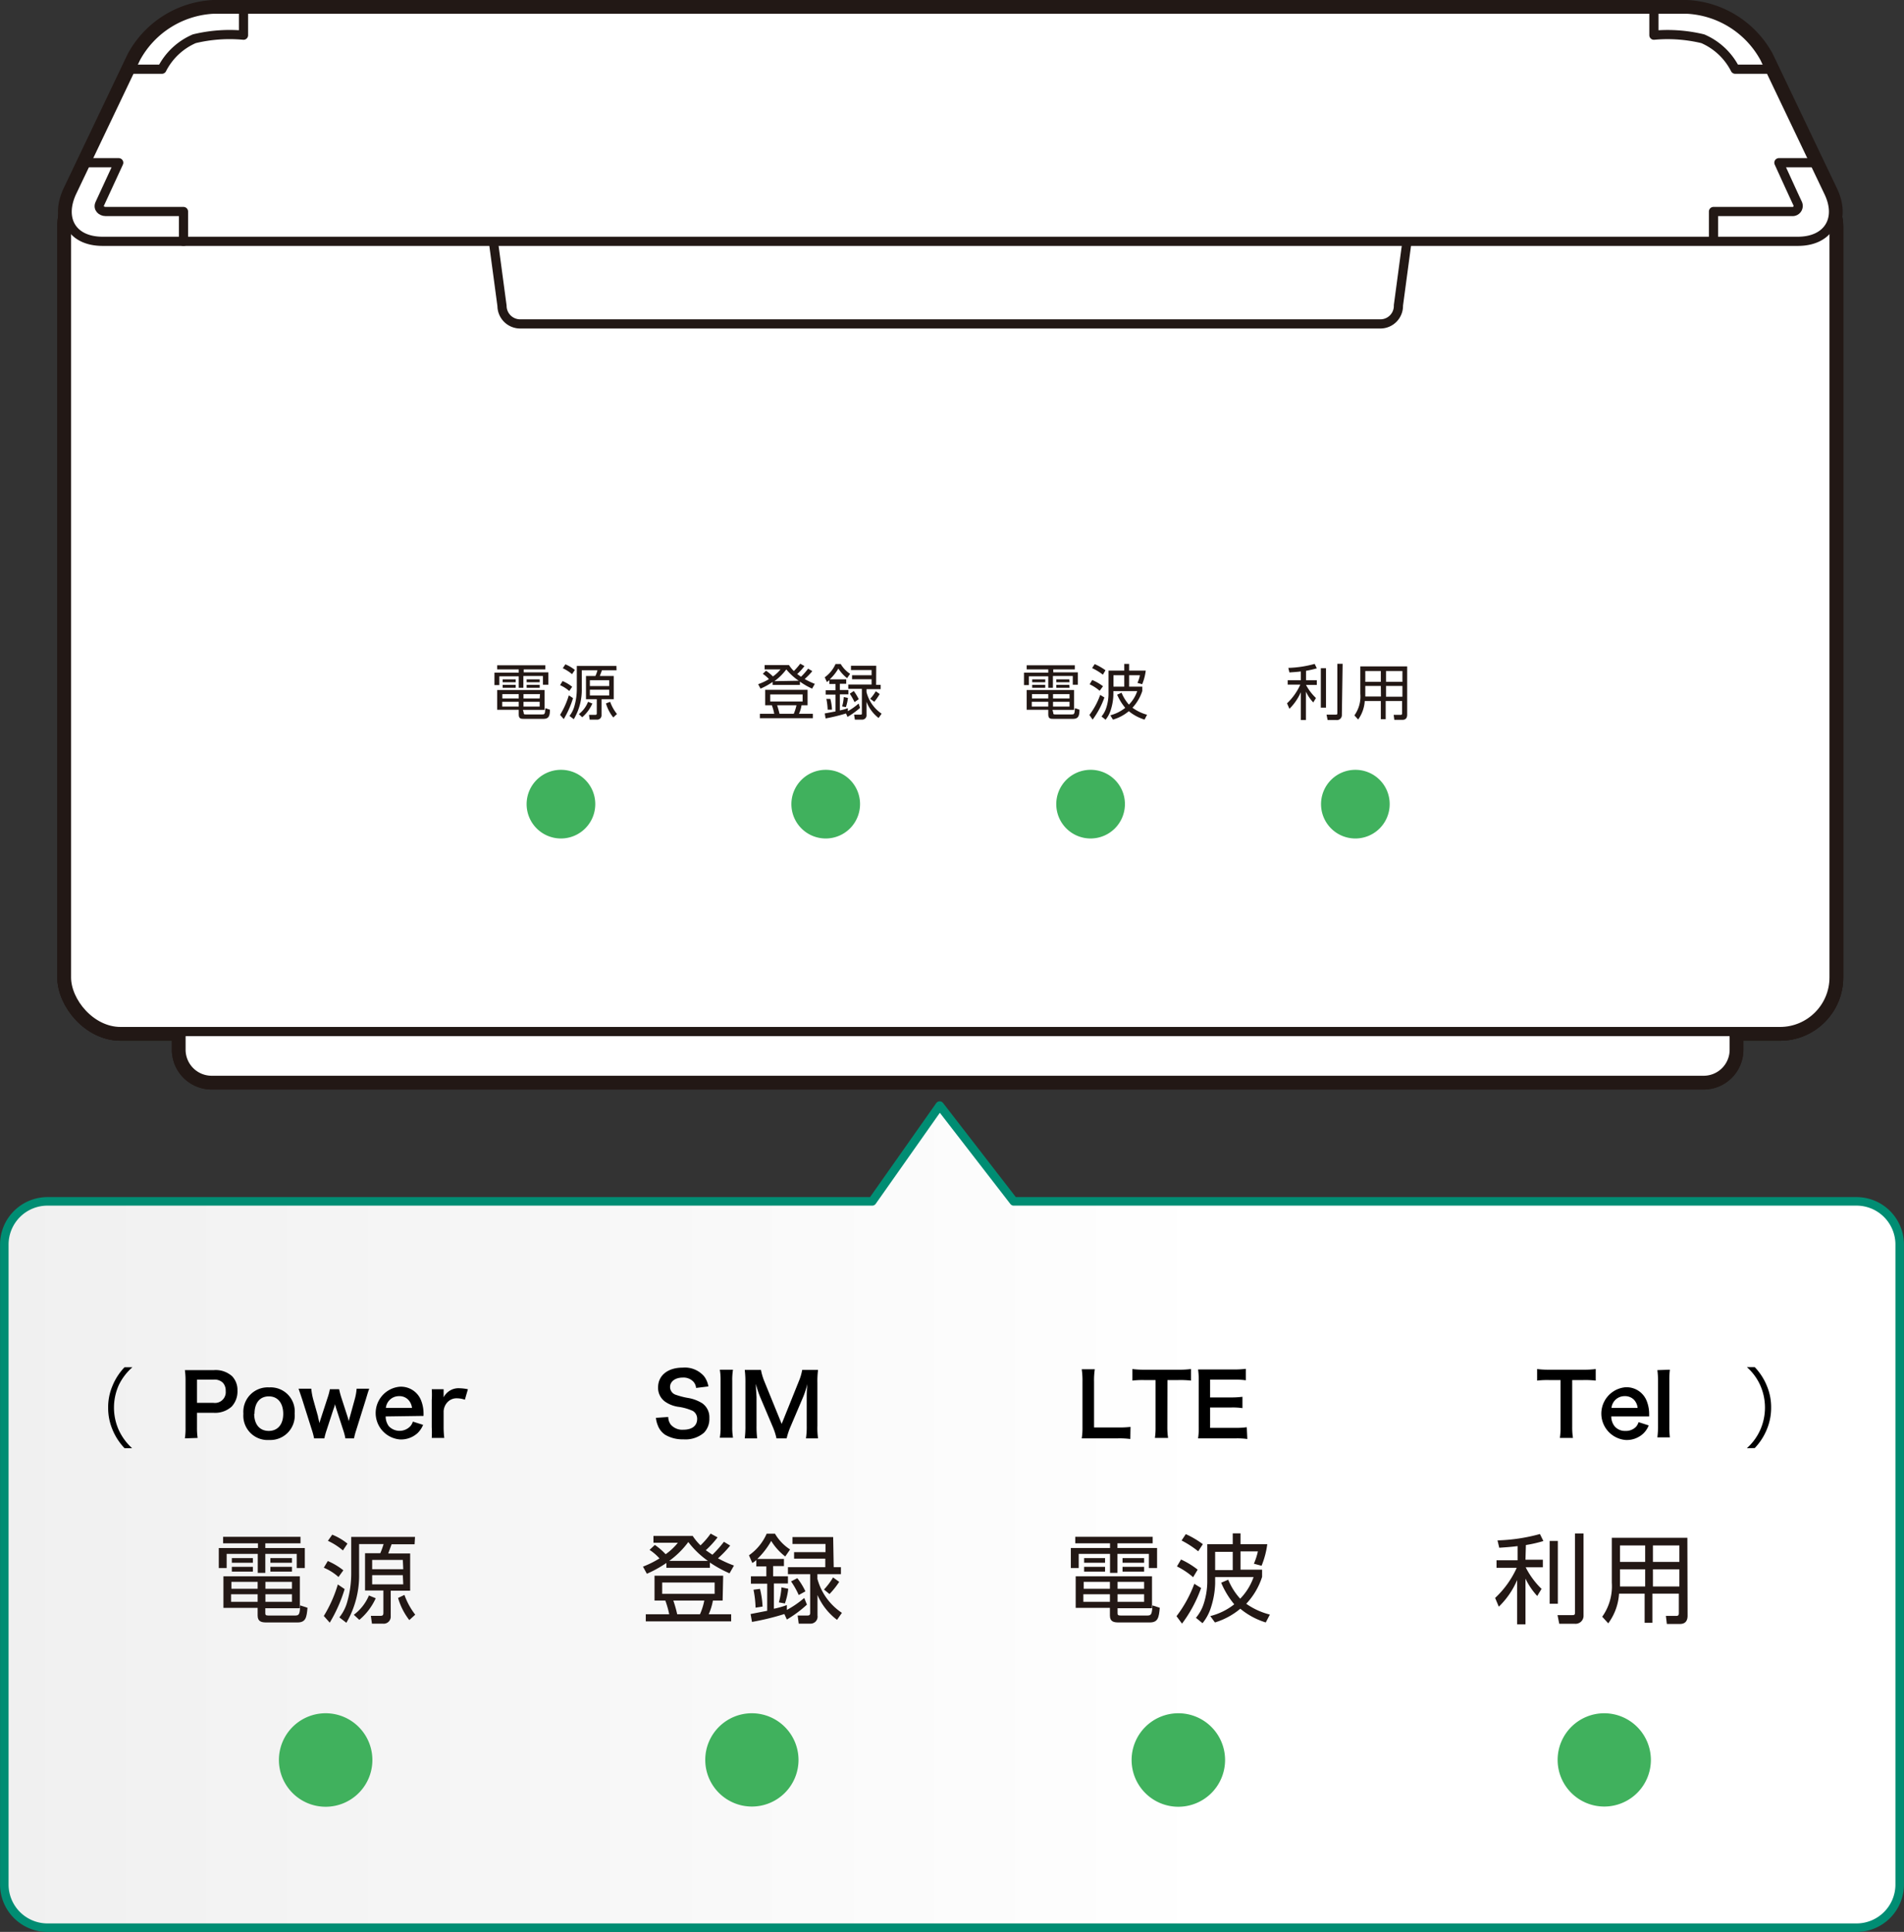
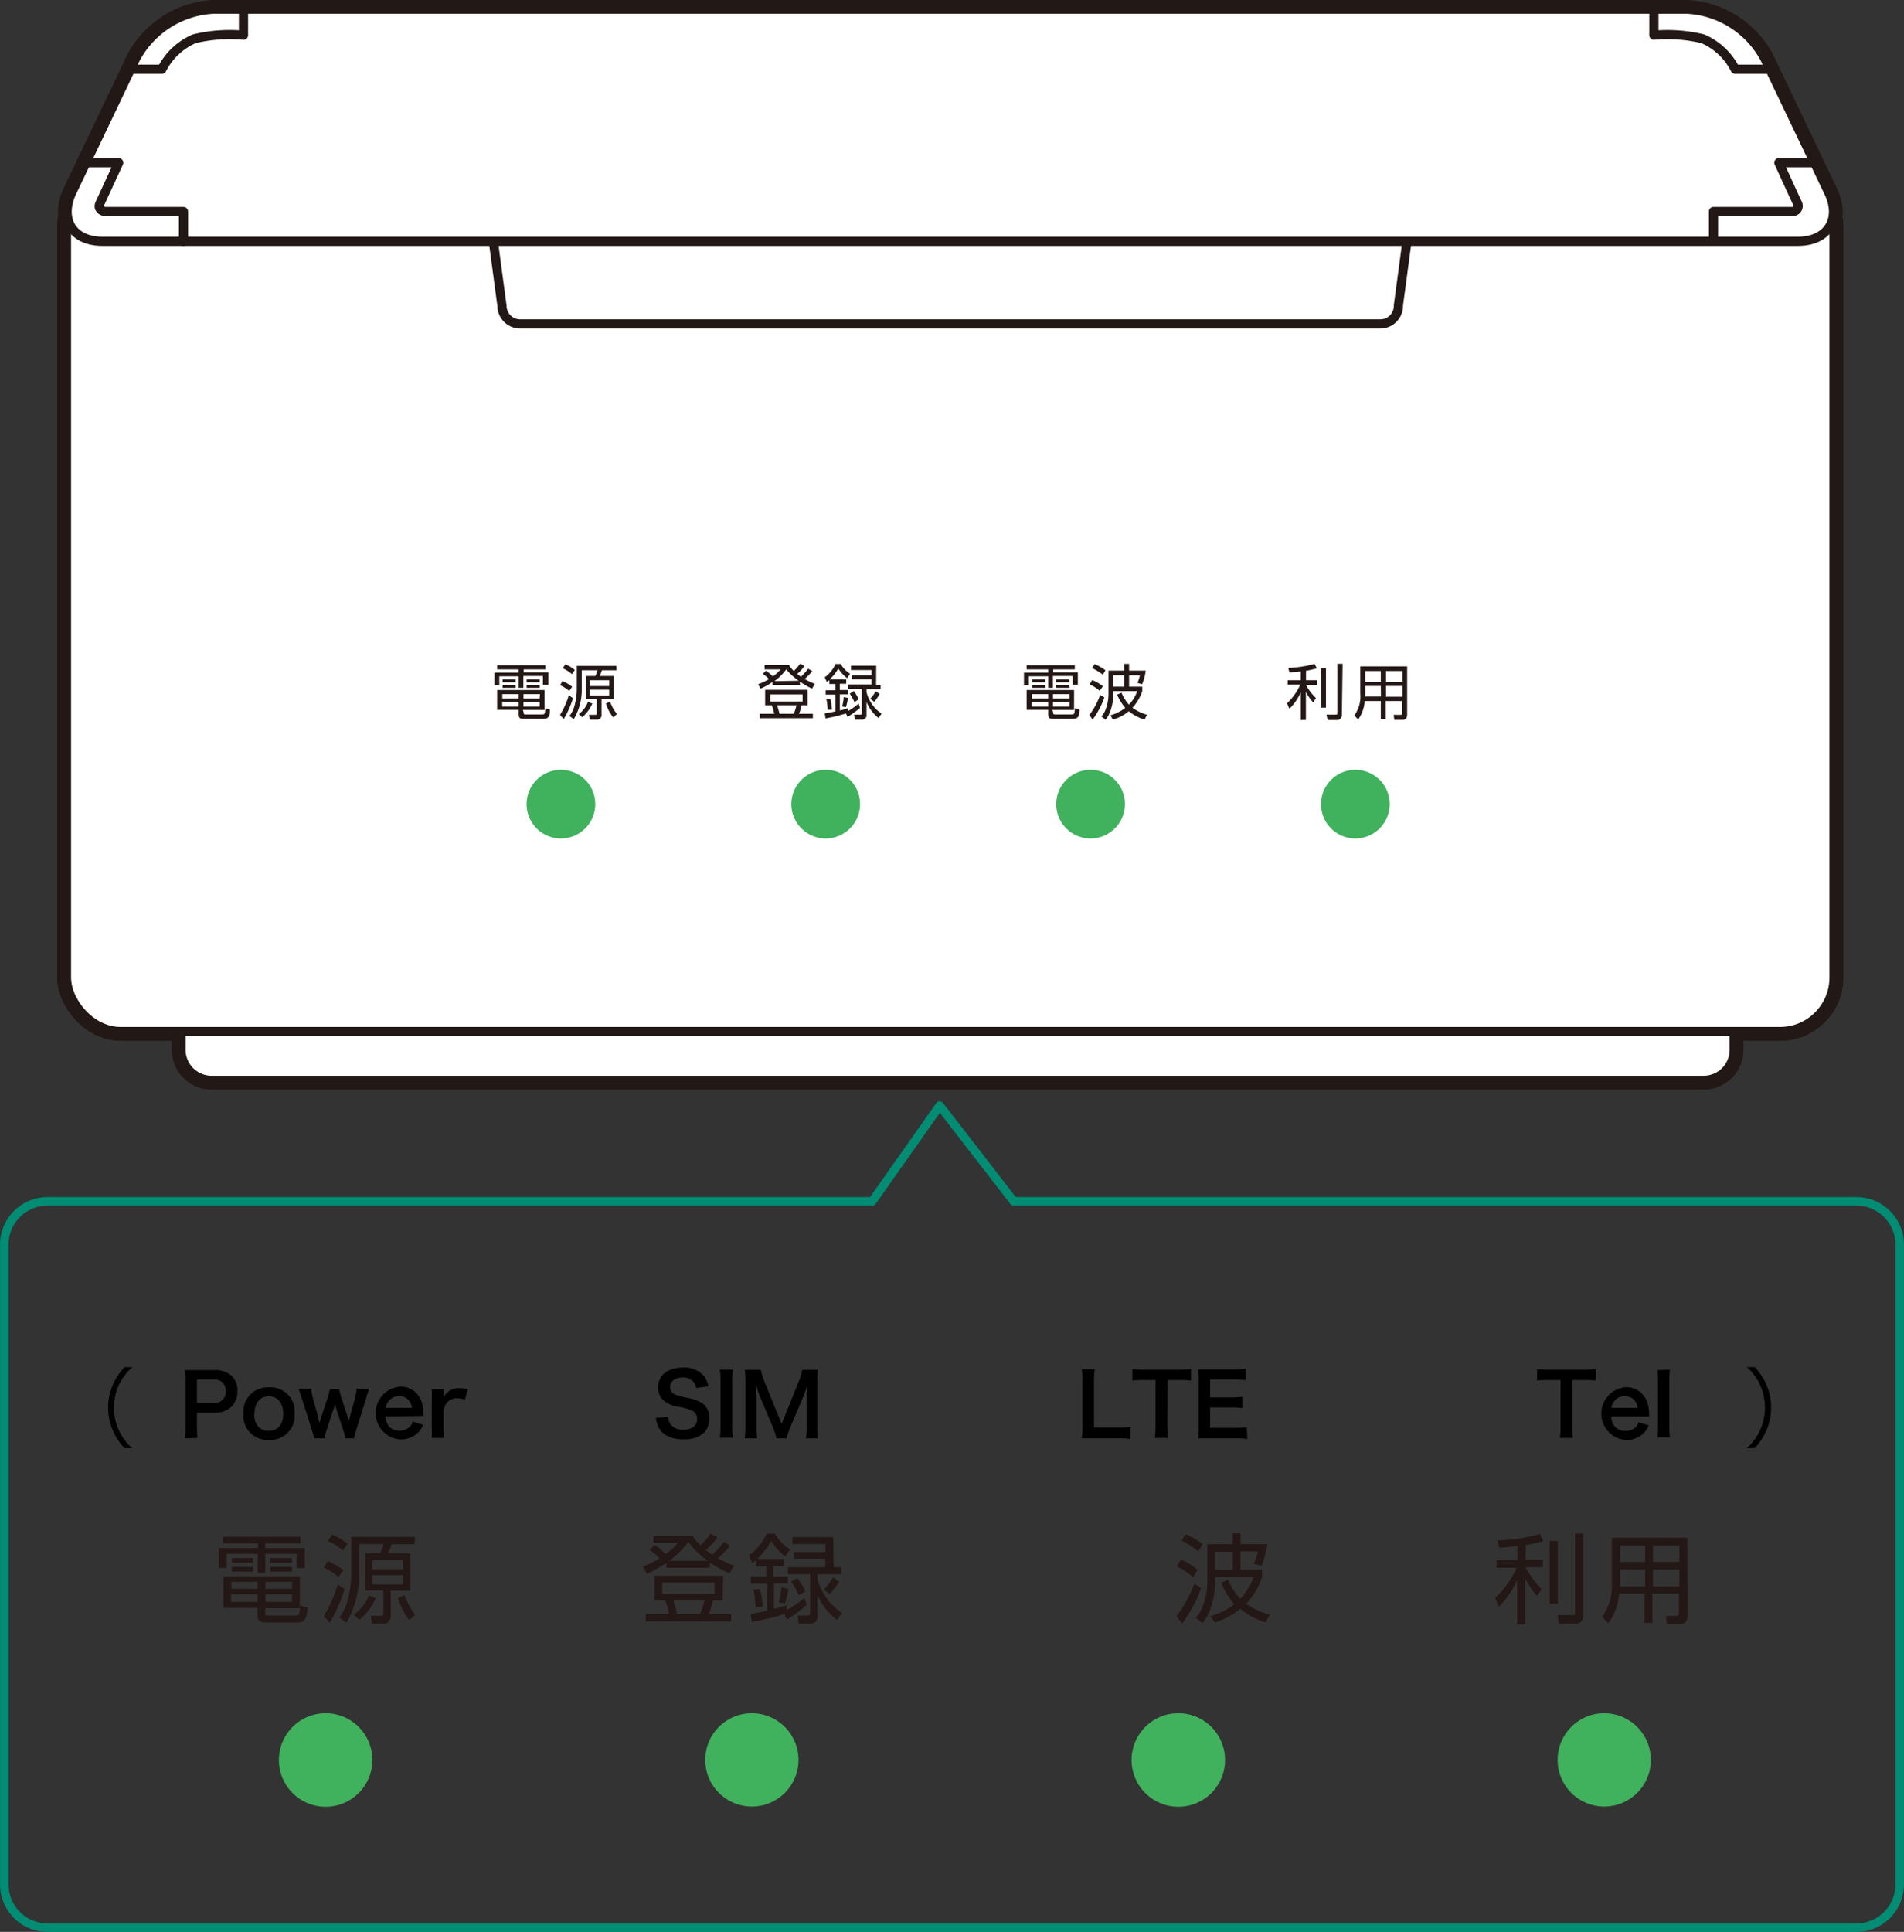
<svg xmlns="http://www.w3.org/2000/svg" viewBox="0 0 176.4 178.93">
  <rect x="0" y="0" width="176.4" height="178.93" fill="#333333" stroke="none" />
  <defs>
    <style>.cls-1,.cls-10,.cls-3,.cls-5,.cls-7,.cls-8{fill:none;}.cls-1,.cls-3,.cls-7,.cls-8{stroke:#221815;}.cls-1{stroke-width:1.7px;}.cls-2{fill:#fff;}.cls-11,.cls-3,.cls-5{stroke-miterlimit:10;}.cls-3,.cls-7,.cls-8{stroke-width:0.85px;}.cls-11,.cls-4{fill:#40b15d;}.cls-11,.cls-5{stroke:#40b15d;}.cls-5{stroke-width:2.84px;}.cls-6{fill:#231815;}.cls-10,.cls-7{stroke-linecap:round;}.cls-10,.cls-7,.cls-8{stroke-linejoin:round;}.cls-9{fill:url(#linear-gradient);}.cls-10{stroke:#008d73;stroke-width:0.79px;}.cls-11{stroke-width:3px;}</style>
    <linearGradient id="linear-gradient" x1="0.4" y1="140.47" x2="176" y2="140.47" gradientUnits="userSpaceOnUse">
      <stop offset="0" stop-color="#f0f0f0" />
      <stop offset="0.64" stop-color="#fff" />
    </linearGradient>
  </defs>
  <title>troubleshooting_normalLamp_img02_sp</title>
  <g id="レイヤー_2" data-name="レイヤー 2">
    <g id="吹き出し">
      <path class="cls-1" d="M19.61,93.29H157.84a2.83,2.83,0,0,1,2.83,2.83v1.11a2.83,2.83,0,0,1-2.83,2.83H19.61a2.84,2.84,0,0,1-2.84-2.84v-1.1a2.84,2.84,0,0,1,2.84-2.84Z" />
      <path class="cls-1" d="M19.61,93.29H157.84a2.83,2.83,0,0,1,2.83,2.83v1.11a2.83,2.83,0,0,1-2.83,2.83H19.61a2.84,2.84,0,0,1-2.84-2.84v-1.1a2.84,2.84,0,0,1,2.84-2.84Z" />
      <rect class="cls-1" x="6.16" y="15.96" width="163.76" height="79.58" rx="5.01" />
      <rect class="cls-1" x="6.16" y="15.96" width="163.76" height="79.58" rx="5.01" />
      <rect class="cls-1" x="6.16" y="15.96" width="163.76" height="79.58" rx="5.01" />
      <path class="cls-1" d="M130.39,22.09l-.83,6.19A1.67,1.67,0,0,1,127.89,30H48.18a1.68,1.68,0,0,1-1.67-1.67l-.83-6.19" />
      <path class="cls-1" d="M53.73,74.48A1.76,1.76,0,1,1,52,72.72,1.75,1.75,0,0,1,53.73,74.48Z" />
      <path class="cls-1" d="M78.26,74.48a1.76,1.76,0,1,1-1.75-1.76A1.75,1.75,0,0,1,78.26,74.48Z" />
      <path class="cls-1" d="M102.8,74.48A1.76,1.76,0,1,1,101,72.72,1.75,1.75,0,0,1,102.8,74.48Z" />
      <path class="cls-1" d="M50.52,62h-2v.27h2.28v1.15H50.3v-.81H48.49v1.09h-.43V62.64h-1.8v.81h-.45V62.3h2.25V62h-2v-.38h4.46Zm-2,4c0,.13,0,.17.18.17h1.51c.24,0,.29,0,.31-.58l.43.14c0,.56-.1.85-.58.85H48.56c-.28,0-.5,0-.5-.4v-.44h-2V63.91h4.39v1.84h-2ZM48.06,65H46.53v.44h1.53Zm0-.71H46.54v.4h1.52Zm-.28-1.1H46.57v-.27h1.21Zm0,.51H46.57v-.27h1.21Zm2.25.59H48.5v.4H50ZM50,65H48.5v.44H50Zm0-1.81H48.79v-.27H50Zm0,.51H48.79v-.27H50Z" />
      <path class="cls-1" d="M51.89,66.21a7.58,7.58,0,0,0,.81-1.81l.39.26a8.58,8.58,0,0,1-.86,1.94ZM52.74,64a3.31,3.31,0,0,0-.85-.54l.23-.38a3.62,3.62,0,0,1,.89.53ZM53,62.44a4,4,0,0,0-.86-.55l.24-.36a3.51,3.51,0,0,1,.88.52Zm4.12-.36H55.77l-.2.53h1.29v2.15H55.73v1.47a.4.4,0,0,1-.45.42h-.65l-.06-.44h.52c.16,0,.2,0,.2-.18V64.76h-1V62.61h.87a2.49,2.49,0,0,0,.19-.53H53.9v1.71a5.29,5.29,0,0,1-.74,2.82l-.4-.3a2.54,2.54,0,0,0,.46-.92,5.82,5.82,0,0,0,.22-1.64V61.68h3.67Zm-3.49,4.06A2.64,2.64,0,0,0,54.48,65l.4.16a3.52,3.52,0,0,1-.94,1.27ZM56.44,63H54.65v.54h1.79Zm0,.88H54.65v.53h1.79ZM56.53,65a3.8,3.8,0,0,0,.63,1.13l-.34.32a3.68,3.68,0,0,1-.68-1.3Z" />
      <path class="cls-1" d="M50.52,62h-2v.27h2.28v1.15H50.3v-.81H48.49v1.09h-.43V62.64h-1.8v.81h-.45V62.3h2.25V62h-2v-.38h4.46Zm-2,4c0,.13,0,.17.18.17h1.51c.24,0,.29,0,.31-.58l.43.14c0,.56-.1.85-.58.85H48.56c-.28,0-.5,0-.5-.4v-.44h-2V63.91h4.39v1.84h-2ZM48.06,65H46.53v.44h1.53Zm0-.71H46.54v.4h1.52Zm-.28-1.1H46.57v-.27h1.21Zm0,.51H46.57v-.27h1.21Zm2.25.59H48.5v.4H50ZM50,65H48.5v.44H50Zm0-1.81H48.79v-.27H50Zm0,.51H48.79v-.27H50Z" />
      <path class="cls-1" d="M51.89,66.21a7.58,7.58,0,0,0,.81-1.81l.39.26a8.58,8.58,0,0,1-.86,1.94ZM52.74,64a3.31,3.31,0,0,0-.85-.54l.23-.38a3.62,3.62,0,0,1,.89.53ZM53,62.44a4,4,0,0,0-.86-.55l.24-.36a3.51,3.51,0,0,1,.88.52Zm4.12-.36H55.77l-.2.53h1.29v2.15H55.73v1.47a.4.4,0,0,1-.45.42h-.65l-.06-.44h.52c.16,0,.2,0,.2-.18V64.76h-1V62.61h.87a2.49,2.49,0,0,0,.19-.53H53.9v1.71a5.29,5.29,0,0,1-.74,2.82l-.4-.3a2.54,2.54,0,0,0,.46-.92,5.82,5.82,0,0,0,.22-1.64V61.68h3.67Zm-3.49,4.06A2.64,2.64,0,0,0,54.48,65l.4.16a3.52,3.52,0,0,1-.94,1.27ZM56.44,63H54.65v.54h1.79Zm0,.88H54.65v.53h1.79ZM56.53,65a3.8,3.8,0,0,0,.63,1.13l-.34.32a3.68,3.68,0,0,1-.68-1.3Z" />
      <path class="cls-1" d="M50.52,62h-2v.27h2.28v1.15H50.3v-.81H48.49v1.09h-.43V62.64h-1.8v.81h-.45V62.3h2.25V62h-2v-.38h4.46Zm-2,4c0,.13,0,.17.18.17h1.51c.24,0,.29,0,.31-.58l.43.14c0,.56-.1.85-.58.85H48.56c-.28,0-.5,0-.5-.4v-.44h-2V63.91h4.39v1.84h-2ZM48.06,65H46.53v.44h1.53Zm0-.71H46.54v.4h1.52Zm-.28-1.1H46.57v-.27h1.21Zm0,.51H46.57v-.27h1.21Zm2.25.59H48.5v.4H50ZM50,65H48.5v.44H50Zm0-1.81H48.79v-.27H50Zm0,.51H48.79v-.27H50Z" />
      <path class="cls-1" d="M51.89,66.21a7.58,7.58,0,0,0,.81-1.81l.39.26a8.58,8.58,0,0,1-.86,1.94ZM52.74,64a3.31,3.31,0,0,0-.85-.54l.23-.38a3.62,3.62,0,0,1,.89.53ZM53,62.44a4,4,0,0,0-.86-.55l.24-.36a3.51,3.51,0,0,1,.88.52Zm4.12-.36H55.77l-.2.53h1.29v2.15H55.73v1.47a.4.4,0,0,1-.45.42h-.65l-.06-.44h.52c.16,0,.2,0,.2-.18V64.76h-1V62.61h.87a2.49,2.49,0,0,0,.19-.53H53.9v1.71a5.29,5.29,0,0,1-.74,2.82l-.4-.3a2.54,2.54,0,0,0,.46-.92,5.82,5.82,0,0,0,.22-1.64V61.68h3.67Zm-3.49,4.06A2.64,2.64,0,0,0,54.48,65l.4.16a3.52,3.52,0,0,1-.94,1.27ZM56.44,63H54.65v.54h1.79Zm0,.88H54.65v.53h1.79ZM56.53,65a3.8,3.8,0,0,0,.63,1.13l-.34.32a3.68,3.68,0,0,1-.68-1.3Z" />
      <path class="cls-1" d="M75.26,62.16a6.32,6.32,0,0,1-.71.73,7.37,7.37,0,0,0,.94.45l-.25.44a6.28,6.28,0,0,1-1.13-.65v.31H71.58v-.28a6,6,0,0,1-1.12.62l-.22-.41a5.23,5.23,0,0,0,1-.47,3,3,0,0,0-.57-.49l.3-.29a4.68,4.68,0,0,1,.64.53,3.28,3.28,0,0,0,.7-.65H70.84v-.4H73.1a2.9,2.9,0,0,0,.45.55,6.35,6.35,0,0,0,.59-.68l.39.22a5.17,5.17,0,0,1-.67.74l.35.25a5.9,5.9,0,0,0,.66-.75Zm-.44,3.16h-.56a2.88,2.88,0,0,1-.24.79h1.29v.41H70.4v-.41h1.33a4.56,4.56,0,0,0-.22-.79h-.62V63.89h3.93Zm-.46-1h-3v.65h3ZM74,63.05A5.39,5.39,0,0,1,72.85,62a5.35,5.35,0,0,1-1.1,1.09Zm-.46,3.06a4.18,4.18,0,0,0,.25-.79H72c.09.27.19.65.22.79Z" />
      <path class="cls-1" d="M79.68,65.56a7.32,7.32,0,0,1-1.16.84l-.14-.32a16.45,16.45,0,0,1-1.89.46l-.08-.46,1-.19V64.33h-.91v-.4h.91v-.58h-.57V63l-.23.17-.2-.44a3,3,0,0,0,1-1.23h.48a2.8,2.8,0,0,0,.87.91l-.28.4a3.56,3.56,0,0,1-.81-.89,4.16,4.16,0,0,1-.8,1h1.53v.41h-.59v.58h.79v.4h-.79V65.8a4.82,4.82,0,0,0,.74-.21l0,.28a6,6,0,0,0,1-.71Zm-3,.17a5.64,5.64,0,0,0-.12-1l.37,0a4.44,4.44,0,0,1,.15,1Zm1.34-.3a3.86,3.86,0,0,0,.15-.87l.39.08a4.25,4.25,0,0,1-.19.85Zm3.15-2h.42v.4H80.28v.27a3.42,3.42,0,0,0,1.4,2l-.28.4A3.48,3.48,0,0,1,80.28,65v1.19a.4.4,0,0,1-.43.46H79.2l-.07-.46h.55c.15,0,.17,0,.17-.15V63.8H78.59v-.4h2.16v-.49H78.94v-.37h1.81v-.48H78.84v-.4h2.34Zm-2,1.6a6.14,6.14,0,0,0-.44-.78L79.1,64a4.88,4.88,0,0,1,.46.76Zm1.45-.31a3.8,3.8,0,0,0,.52-.7l.36.26A5.05,5.05,0,0,1,81,65Z" />
      <path class="cls-1" d="M75.26,62.16a6.32,6.32,0,0,1-.71.73,7.37,7.37,0,0,0,.94.45l-.25.44a6.28,6.28,0,0,1-1.13-.65v.31H71.58v-.28a6,6,0,0,1-1.12.62l-.22-.41a5.23,5.23,0,0,0,1-.47,3,3,0,0,0-.57-.49l.3-.29a4.68,4.68,0,0,1,.64.53,3.28,3.28,0,0,0,.7-.65H70.84v-.4H73.1a2.9,2.9,0,0,0,.45.55,6.35,6.35,0,0,0,.59-.68l.39.22a5.17,5.17,0,0,1-.67.74l.35.25a5.9,5.9,0,0,0,.66-.75Zm-.44,3.16h-.56a2.88,2.88,0,0,1-.24.79h1.29v.41H70.4v-.41h1.33a4.56,4.56,0,0,0-.22-.79h-.62V63.89h3.93Zm-.46-1h-3v.65h3ZM74,63.05A5.39,5.39,0,0,1,72.85,62a5.35,5.35,0,0,1-1.1,1.09Zm-.46,3.06a4.18,4.18,0,0,0,.25-.79H72c.09.27.19.65.22.79Z" />
      <path class="cls-1" d="M79.68,65.56a7.32,7.32,0,0,1-1.16.84l-.14-.32a16.45,16.45,0,0,1-1.89.46l-.08-.46,1-.19V64.33h-.91v-.4h.91v-.58h-.57V63l-.23.17-.2-.44a3,3,0,0,0,1-1.23h.48a2.8,2.8,0,0,0,.87.91l-.28.4a3.56,3.56,0,0,1-.81-.89,4.16,4.16,0,0,1-.8,1h1.53v.41h-.59v.58h.79v.4h-.79V65.8a4.82,4.82,0,0,0,.74-.21l0,.28a6,6,0,0,0,1-.71Zm-3,.17a5.64,5.64,0,0,0-.12-1l.37,0a4.44,4.44,0,0,1,.15,1Zm1.34-.3a3.86,3.86,0,0,0,.15-.87l.39.08a4.25,4.25,0,0,1-.19.85Zm3.15-2h.42v.4H80.28v.27a3.42,3.42,0,0,0,1.4,2l-.28.4A3.48,3.48,0,0,1,80.28,65v1.19a.4.4,0,0,1-.43.46H79.2l-.07-.46h.55c.15,0,.17,0,.17-.15V63.8H78.59v-.4h2.16v-.49H78.94v-.37h1.81v-.48H78.84v-.4h2.34Zm-2,1.6a6.14,6.14,0,0,0-.44-.78L79.1,64a4.88,4.88,0,0,1,.46.76Zm1.45-.31a3.8,3.8,0,0,0,.52-.7l.36.26A5.05,5.05,0,0,1,81,65Z" />
      <path class="cls-1" d="M75.26,62.16a6.32,6.32,0,0,1-.71.73,7.37,7.37,0,0,0,.94.45l-.25.44a6.28,6.28,0,0,1-1.13-.65v.31H71.58v-.28a6,6,0,0,1-1.12.62l-.22-.41a5.23,5.23,0,0,0,1-.47,3,3,0,0,0-.57-.49l.3-.29a4.68,4.68,0,0,1,.64.53,3.28,3.28,0,0,0,.7-.65H70.84v-.4H73.1a2.9,2.9,0,0,0,.45.55,6.35,6.35,0,0,0,.59-.68l.39.22a5.17,5.17,0,0,1-.67.74l.35.25a5.9,5.9,0,0,0,.66-.75Zm-.44,3.16h-.56a2.88,2.88,0,0,1-.24.79h1.29v.41H70.4v-.41h1.33a4.56,4.56,0,0,0-.22-.79h-.62V63.89h3.93Zm-.46-1h-3v.65h3ZM74,63.05A5.39,5.39,0,0,1,72.85,62a5.35,5.35,0,0,1-1.1,1.09Zm-.46,3.06a4.18,4.18,0,0,0,.25-.79H72c.09.27.19.65.22.79Z" />
      <path class="cls-1" d="M79.68,65.56a7.32,7.32,0,0,1-1.16.84l-.14-.32a16.45,16.45,0,0,1-1.89.46l-.08-.46,1-.19V64.33h-.91v-.4h.91v-.58h-.57V63l-.23.17-.2-.44a3,3,0,0,0,1-1.23h.48a2.8,2.8,0,0,0,.87.91l-.28.4a3.56,3.56,0,0,1-.81-.89,4.16,4.16,0,0,1-.8,1h1.53v.41h-.59v.58h.79v.4h-.79V65.8a4.82,4.82,0,0,0,.74-.21l0,.28a6,6,0,0,0,1-.71Zm-3,.17a5.64,5.64,0,0,0-.12-1l.37,0a4.44,4.44,0,0,1,.15,1Zm1.34-.3a3.86,3.86,0,0,0,.15-.87l.39.08a4.25,4.25,0,0,1-.19.85Zm3.15-2h.42v.4H80.28v.27a3.42,3.42,0,0,0,1.4,2l-.28.4A3.48,3.48,0,0,1,80.28,65v1.19a.4.4,0,0,1-.43.46H79.2l-.07-.46h.55c.15,0,.17,0,.17-.15V63.8H78.59v-.4h2.16v-.49H78.94v-.37h1.81v-.48H78.84v-.4h2.34Zm-2,1.6a6.14,6.14,0,0,0-.44-.78L79.1,64a4.88,4.88,0,0,1,.46.76Zm1.45-.31a3.8,3.8,0,0,0,.52-.7l.36.26A5.05,5.05,0,0,1,81,65Z" />
      <path class="cls-1" d="M99.58,62h-2v.27h2.28v1.15h-.47v-.81H97.55v1.09h-.43V62.64h-1.8v.81h-.45V62.3h2.25V62h-2v-.38h4.46Zm-2,4c0,.13,0,.17.18.17h1.51c.24,0,.29,0,.32-.58l.42.14c0,.56-.1.85-.58.85H97.62c-.28,0-.5,0-.5-.4v-.44h-2V63.91h4.39v1.84h-2ZM97.12,65H95.59v.44h1.53Zm0-.71H95.61v.4h1.51Zm-.28-1.1H95.63v-.27h1.21Zm0,.51H95.63v-.27h1.21Zm2.25.59H97.56v.4h1.53Zm0,.71H97.56v.44h1.53Zm0-1.81H97.86v-.27h1.21Zm0,.51H97.86v-.27h1.21Z" />
      <path class="cls-1" d="M100.93,66.22a6.85,6.85,0,0,0,1-1.86l.39.24a7.84,7.84,0,0,1-1.09,2.05Zm.95-2.24a3.94,3.94,0,0,0-.93-.6l.24-.4a4.54,4.54,0,0,1,1,.58Zm.3-1.49a5.12,5.12,0,0,0-1-.61l.24-.37a5.15,5.15,0,0,1,1,.57Zm.69,3.76a3.76,3.76,0,0,0,1.38-.69,4.94,4.94,0,0,1-.75-1.22l.41-.18a3.9,3.9,0,0,0,.68,1.1,3.22,3.22,0,0,0,.77-1.25h-2.21v.37a5,5,0,0,1-.23,1.34,2.78,2.78,0,0,1-.49.94l-.38-.3a2.32,2.32,0,0,0,.44-.8,4.24,4.24,0,0,0,.21-1.24V62.11h1.46v-.62h.45v.62h1.54a4.7,4.7,0,0,1-.33,1.26l-.44-.12a3,3,0,0,0,.23-.71h-1V63.6h1.22V64a4.2,4.2,0,0,1-.91,1.55,4.21,4.21,0,0,0,1.35.65l-.23.45a4.3,4.3,0,0,1-1.46-.78,4,4,0,0,1-1.47.78Zm1.29-3.71h-1V63.6h1Z" />
      <path class="cls-1" d="M99.58,62h-2v.27h2.28v1.15h-.47v-.81H97.55v1.09h-.43V62.64h-1.8v.81h-.45V62.3h2.25V62h-2v-.38h4.46Zm-2,4c0,.13,0,.17.18.17h1.51c.24,0,.29,0,.32-.58l.42.14c0,.56-.1.85-.58.85H97.62c-.28,0-.5,0-.5-.4v-.44h-2V63.91h4.39v1.84h-2ZM97.12,65H95.59v.44h1.53Zm0-.71H95.61v.4h1.51Zm-.28-1.1H95.63v-.27h1.21Zm0,.51H95.63v-.27h1.21Zm2.25.59H97.56v.4h1.53Zm0,.71H97.56v.44h1.53Zm0-1.81H97.86v-.27h1.21Zm0,.51H97.86v-.27h1.21Z" />
      <path class="cls-1" d="M100.93,66.22a6.85,6.85,0,0,0,1-1.86l.39.24a7.84,7.84,0,0,1-1.09,2.05Zm.95-2.24a3.94,3.94,0,0,0-.93-.6l.24-.4a4.54,4.54,0,0,1,1,.58Zm.3-1.49a5.12,5.12,0,0,0-1-.61l.24-.37a5.15,5.15,0,0,1,1,.57Zm.69,3.76a3.76,3.76,0,0,0,1.38-.69,4.94,4.94,0,0,1-.75-1.22l.41-.18a3.9,3.9,0,0,0,.68,1.1,3.22,3.22,0,0,0,.77-1.25h-2.21v.37a5,5,0,0,1-.23,1.34,2.78,2.78,0,0,1-.49.94l-.38-.3a2.32,2.32,0,0,0,.44-.8,4.24,4.24,0,0,0,.21-1.24V62.11h1.46v-.62h.45v.62h1.54a4.7,4.7,0,0,1-.33,1.26l-.44-.12a3,3,0,0,0,.23-.71h-1V63.6h1.22V64a4.2,4.2,0,0,1-.91,1.55,4.21,4.21,0,0,0,1.35.65l-.23.45a4.3,4.3,0,0,1-1.46-.78,4,4,0,0,1-1.47.78Zm1.29-3.71h-1V63.6h1Z" />
      <path class="cls-1" d="M99.58,62h-2v.27h2.28v1.15h-.47v-.81H97.55v1.09h-.43V62.64h-1.8v.81h-.45V62.3h2.25V62h-2v-.38h4.46Zm-2,4c0,.13,0,.17.18.17h1.51c.24,0,.29,0,.32-.58l.42.14c0,.56-.1.85-.58.85H97.62c-.28,0-.5,0-.5-.4v-.44h-2V63.91h4.39v1.84h-2ZM97.12,65H95.59v.44h1.53Zm0-.71H95.61v.4h1.51Zm-.28-1.1H95.63v-.27h1.21Zm0,.51H95.63v-.27h1.21Zm2.25.59H97.56v.4h1.53Zm0,.71H97.56v.44h1.53Zm0-1.81H97.86v-.27h1.21Zm0,.51H97.86v-.27h1.21Z" />
      <path class="cls-1" d="M100.93,66.22a6.85,6.85,0,0,0,1-1.86l.39.24a7.84,7.84,0,0,1-1.09,2.05Zm.95-2.24a3.94,3.94,0,0,0-.93-.6l.24-.4a4.54,4.54,0,0,1,1,.58Zm.3-1.49a5.12,5.12,0,0,0-1-.61l.24-.37a5.15,5.15,0,0,1,1,.57Zm.69,3.76a3.76,3.76,0,0,0,1.38-.69,4.94,4.94,0,0,1-.75-1.22l.41-.18a3.9,3.9,0,0,0,.68,1.1,3.22,3.22,0,0,0,.77-1.25h-2.21v.37a5,5,0,0,1-.23,1.34,2.78,2.78,0,0,1-.49.94l-.38-.3a2.32,2.32,0,0,0,.44-.8,4.24,4.24,0,0,0,.21-1.24V62.11h1.46v-.62h.45v.62h1.54a4.7,4.7,0,0,1-.33,1.26l-.44-.12a3,3,0,0,0,.23-.71h-1V63.6h1.22V64a4.2,4.2,0,0,1-.91,1.55,4.21,4.21,0,0,0,1.35.65l-.23.45a4.3,4.3,0,0,1-1.46-.78,4,4,0,0,1-1.47.78Zm1.29-3.71h-1V63.6h1Z" />
      <path class="cls-1" d="M121,63h1v.44h-1a4.78,4.78,0,0,0,.92,1.21l-.25.41a3.86,3.86,0,0,1-.68-1v2.63h-.47V64.11a5,5,0,0,1-1.06,1.54l-.22-.51a5.47,5.47,0,0,0,1.23-1.73h-1.17V63h1.22v-.81c-.39.05-.77.07-1.06.09l-.1-.42a10.23,10.23,0,0,0,2.44-.37l.2.41a9.21,9.21,0,0,1-1,.23Zm1.85,2.54h-.48V61.89h.48Zm1.47.66a.46.46,0,0,1-.51.49H123l-.1-.5.8,0c.17,0,.2,0,.2-.17V61.48h.49Z" />
      <path class="cls-1" d="M130.37,66.19c0,.41-.24.48-.44.48h-.75l-.06-.46h.66c.09,0,.12-.06.12-.15V64.93h-1.52v1.68h-.45V64.93h-1.49a3.3,3.3,0,0,1-.61,1.71l-.35-.38a3,3,0,0,0,.55-2V61.72h4.34Zm-2.44-2.66h-1.44v.69c0,.07,0,.09,0,.29h1.45Zm0-1.38h-1.44v1h1.44Zm2,0h-1.52v1h1.52Zm0,1.38h-1.52v1h1.52Z" />
      <path class="cls-1" d="M121,63h1v.44h-1a4.78,4.78,0,0,0,.92,1.21l-.25.41a3.86,3.86,0,0,1-.68-1v2.63h-.47V64.11a5,5,0,0,1-1.06,1.54l-.22-.51a5.47,5.47,0,0,0,1.23-1.73h-1.17V63h1.22v-.81c-.39.05-.77.07-1.06.09l-.1-.42a10.23,10.23,0,0,0,2.44-.37l.2.41a9.21,9.21,0,0,1-1,.23Zm1.85,2.54h-.48V61.89h.48Zm1.47.66a.46.46,0,0,1-.51.49H123l-.1-.5.8,0c.17,0,.2,0,.2-.17V61.48h.49Z" />
      <path class="cls-1" d="M130.37,66.19c0,.41-.24.48-.44.48h-.75l-.06-.46h.66c.09,0,.12-.06.12-.15V64.93h-1.52v1.68h-.45V64.93h-1.49a3.3,3.3,0,0,1-.61,1.71l-.35-.38a3,3,0,0,0,.55-2V61.72h4.34Zm-2.44-2.66h-1.44v.69c0,.07,0,.09,0,.29h1.45Zm0-1.38h-1.44v1h1.44Zm2,0h-1.52v1h1.52Zm0,1.38h-1.52v1h1.52Z" />
      <path class="cls-1" d="M121,63h1v.44h-1a4.78,4.78,0,0,0,.92,1.21l-.25.41a3.86,3.86,0,0,1-.68-1v2.63h-.47V64.11a5,5,0,0,1-1.06,1.54l-.22-.51a5.47,5.47,0,0,0,1.23-1.73h-1.17V63h1.22v-.81c-.39.05-.77.07-1.06.09l-.1-.42a10.23,10.23,0,0,0,2.44-.37l.2.41a9.21,9.21,0,0,1-1,.23Zm1.85,2.54h-.48V61.89h.48Zm1.47.66a.46.46,0,0,1-.51.49H123l-.1-.5.8,0c.17,0,.2,0,.2-.17V61.48h.49Z" />
      <path class="cls-1" d="M130.37,66.19c0,.41-.24.48-.44.48h-.75l-.06-.46h.66c.09,0,.12-.06.12-.15V64.93h-1.52v1.68h-.45V64.93h-1.49a3.3,3.3,0,0,1-.61,1.71l-.35-.38a3,3,0,0,0,.55-2V61.72h4.34Zm-2.44-2.66h-1.44v.69c0,.07,0,.09,0,.29h1.45Zm0-1.38h-1.44v1h1.44Zm2,0h-1.52v1h1.52Zm0,1.38h-1.52v1h1.52Z" />
      <path class="cls-1" d="M127.33,74.48a1.76,1.76,0,1,1-1.75-1.76A1.75,1.75,0,0,1,127.33,74.48Z" />
      <path class="cls-1" d="M169.43,17.83c1.18,2.49-.1,4.52-2.86,4.52H9.5c-2.76,0-4-2-2.85-4.52L12.59,5.38A8.68,8.68,0,0,1,19.76.85H156.31a8.69,8.69,0,0,1,7.17,4.52Z" />
      <path class="cls-1" d="M8.16,15.07H11L9.25,18.86c-.21.43.17.73.53.73H17v2.77" />
-       <path class="cls-1" d="M22.56,1.05V3.26A13.91,13.91,0,0,0,18,3.59a6.06,6.06,0,0,0-3,2.82H12.1" />
      <path class="cls-1" d="M168.27,15.07h-3.46s1.53,3.36,1.74,3.79a.52.52,0,0,1-.53.73h-7.27v2.86" />
      <path class="cls-1" d="M153.23,1.05V3.26a13.91,13.91,0,0,1,4.53.33,6.06,6.06,0,0,1,3,2.82h3.18" />
      <path class="cls-2" d="M19.61,93.29H157.84a2.83,2.83,0,0,1,2.83,2.83v1.11a2.83,2.83,0,0,1-2.83,2.83H19.61a2.84,2.84,0,0,1-2.84-2.84v-1.1a2.84,2.84,0,0,1,2.84-2.84Z" />
      <path class="cls-3" d="M19.61,93.29H157.84a2.83,2.83,0,0,1,2.83,2.83v1.11a2.83,2.83,0,0,1-2.83,2.83H19.61a2.84,2.84,0,0,1-2.84-2.84v-1.1a2.84,2.84,0,0,1,2.84-2.84Z" />
      <path class="cls-2" d="M164.9,16H11.17a5,5,0,0,0-5,5V90.52a5,5,0,0,0,5,5H164.9a5,5,0,0,0,5-5V21a5,5,0,0,0-5-5" />
      <rect class="cls-3" x="6.16" y="15.96" width="163.76" height="79.58" rx="5.01" />
      <path class="cls-3" d="M130.39,22.09l-.83,6.19A1.67,1.67,0,0,1,127.89,30H48.18a1.68,1.68,0,0,1-1.67-1.67l-.83-6.19" />
      <path class="cls-4" d="M53.73,74.48A1.76,1.76,0,1,1,52,72.72a1.75,1.75,0,0,1,1.76,1.76" />
      <path class="cls-5" d="M53.73,74.48A1.76,1.76,0,1,1,52,72.72,1.75,1.75,0,0,1,53.73,74.48Z" />
      <path class="cls-4" d="M78.26,74.48a1.76,1.76,0,1,1-1.75-1.76,1.75,1.75,0,0,1,1.75,1.76" />
      <path class="cls-5" d="M78.26,74.48a1.76,1.76,0,1,1-1.75-1.76A1.75,1.75,0,0,1,78.26,74.48Z" />
      <path class="cls-4" d="M102.8,74.48A1.76,1.76,0,1,1,101,72.72a1.75,1.75,0,0,1,1.76,1.76" />
      <path class="cls-5" d="M102.8,74.48A1.76,1.76,0,1,1,101,72.72,1.75,1.75,0,0,1,102.8,74.48Z" />
      <path class="cls-6" d="M50.52,62h-2v.27h2.28v1.15H50.3v-.81H48.49v1.09h-.43V62.64h-1.8v.81h-.45V62.3h2.25V62h-2v-.38h4.46Zm-2,4c0,.13,0,.17.18.17h1.51c.24,0,.29,0,.31-.58l.43.14c0,.56-.1.85-.58.85H48.56c-.28,0-.5,0-.5-.4v-.44h-2V63.91h4.39v1.84h-2ZM48.06,65H46.53v.44h1.53Zm0-.71H46.54v.4h1.52Zm-.28-1.1H46.57v-.27h1.21Zm0,.51H46.57v-.27h1.21Zm2.25.59H48.5v.4H50ZM50,65H48.5v.44H50Zm0-1.81H48.79v-.27H50Zm0,.51H48.79v-.27H50Z" />
      <path class="cls-6" d="M51.89,66.21a7.58,7.58,0,0,0,.81-1.81l.39.26a8.58,8.58,0,0,1-.86,1.94ZM52.74,64a3.31,3.31,0,0,0-.85-.54l.23-.38a3.62,3.62,0,0,1,.89.53ZM53,62.44a4,4,0,0,0-.86-.55l.24-.36a3.51,3.51,0,0,1,.88.52Zm4.12-.36H55.77l-.2.53h1.29v2.15H55.73v1.47a.4.4,0,0,1-.45.42h-.65l-.06-.44h.52c.16,0,.2,0,.2-.18V64.76h-1V62.61h.87a2.49,2.49,0,0,0,.19-.53H53.9v1.71a5.29,5.29,0,0,1-.74,2.82l-.4-.3a2.54,2.54,0,0,0,.46-.92,5.82,5.82,0,0,0,.22-1.64V61.68h3.67Zm-3.49,4.06A2.64,2.64,0,0,0,54.48,65l.4.16a3.52,3.52,0,0,1-.94,1.27ZM56.44,63H54.65v.54h1.79Zm0,.88H54.65v.53h1.79ZM56.53,65a3.8,3.8,0,0,0,.63,1.13l-.34.32a3.68,3.68,0,0,1-.68-1.3Z" />
      <path class="cls-6" d="M75.26,62.16a6.32,6.32,0,0,1-.71.73,7.37,7.37,0,0,0,.94.45l-.25.44a6.28,6.28,0,0,1-1.13-.65v.31H71.58v-.28a6,6,0,0,1-1.12.62l-.22-.41a5.23,5.23,0,0,0,1-.47,3,3,0,0,0-.57-.49l.3-.29a4.68,4.68,0,0,1,.64.53,3.28,3.28,0,0,0,.7-.65H70.84v-.4H73.1a2.9,2.9,0,0,0,.45.55,6.35,6.35,0,0,0,.59-.68l.39.22a5.17,5.17,0,0,1-.67.74l.35.25a5.9,5.9,0,0,0,.66-.75Zm-.44,3.16h-.56a2.88,2.88,0,0,1-.24.79h1.29v.41H70.4v-.41h1.33a4.56,4.56,0,0,0-.22-.79h-.62V63.89h3.93Zm-.46-1h-3v.65h3ZM74,63.05A5.39,5.39,0,0,1,72.85,62a5.35,5.35,0,0,1-1.1,1.09Zm-.46,3.06a4.18,4.18,0,0,0,.25-.79H72c.09.27.19.65.22.79Z" />
      <path class="cls-6" d="M79.68,65.56a7.32,7.32,0,0,1-1.16.84l-.14-.32a16.45,16.45,0,0,1-1.89.46l-.08-.46,1-.19V64.33h-.91v-.4h.91v-.58h-.57V63l-.23.17-.2-.44a3,3,0,0,0,1-1.23h.48a2.8,2.8,0,0,0,.87.91l-.28.4a3.56,3.56,0,0,1-.81-.89,4.16,4.16,0,0,1-.8,1h1.53v.41h-.59v.58h.79v.4h-.79V65.8a4.82,4.82,0,0,0,.74-.21l0,.28a6,6,0,0,0,1-.71Zm-3,.17a5.64,5.64,0,0,0-.12-1l.37,0a4.44,4.44,0,0,1,.15,1Zm1.34-.3a3.86,3.86,0,0,0,.15-.87l.39.08a4.25,4.25,0,0,1-.19.85Zm3.15-2h.42v.4H80.28v.27a3.42,3.42,0,0,0,1.4,2l-.28.4A3.48,3.48,0,0,1,80.28,65v1.19a.4.4,0,0,1-.43.46H79.2l-.07-.46h.55c.15,0,.17,0,.17-.15V63.8H78.59v-.4h2.16v-.49H78.94v-.37h1.81v-.48H78.84v-.4h2.34Zm-2,1.6a6.14,6.14,0,0,0-.44-.78L79.1,64a4.88,4.88,0,0,1,.46.76Zm1.45-.31a3.8,3.8,0,0,0,.52-.7l.36.26A5.05,5.05,0,0,1,81,65Z" />
      <path class="cls-6" d="M99.58,62h-2v.27h2.28v1.15h-.47v-.81H97.55v1.09h-.43V62.64h-1.8v.81h-.45V62.3h2.25V62h-2v-.38h4.46Zm-2,4c0,.13,0,.17.18.17h1.51c.24,0,.29,0,.32-.58l.42.14c0,.56-.1.85-.58.85H97.62c-.28,0-.5,0-.5-.4v-.44h-2V63.91h4.39v1.84h-2ZM97.12,65H95.59v.44h1.53Zm0-.71H95.61v.4h1.51Zm-.28-1.1H95.63v-.27h1.21Zm0,.51H95.63v-.27h1.21Zm2.25.59H97.56v.4h1.53Zm0,.71H97.56v.44h1.53Zm0-1.81H97.86v-.27h1.21Zm0,.51H97.86v-.27h1.21Z" />
      <path class="cls-6" d="M100.93,66.22a6.85,6.85,0,0,0,1-1.86l.39.24a7.84,7.84,0,0,1-1.09,2.05Zm.95-2.24a3.94,3.94,0,0,0-.93-.6l.24-.4a4.54,4.54,0,0,1,1,.58Zm.3-1.49a5.12,5.12,0,0,0-1-.61l.24-.37a5.15,5.15,0,0,1,1,.57Zm.69,3.76a3.76,3.76,0,0,0,1.38-.69,4.94,4.94,0,0,1-.75-1.22l.41-.18a3.9,3.9,0,0,0,.68,1.1,3.22,3.22,0,0,0,.77-1.25h-2.21v.37a5,5,0,0,1-.23,1.34,2.78,2.78,0,0,1-.49.94l-.38-.3a2.32,2.32,0,0,0,.44-.8,4.24,4.24,0,0,0,.21-1.24V62.11h1.46v-.62h.45v.62h1.54a4.7,4.7,0,0,1-.33,1.26l-.44-.12a3,3,0,0,0,.23-.71h-1V63.6h1.22V64a4.2,4.2,0,0,1-.91,1.55,4.21,4.21,0,0,0,1.35.65l-.23.45a4.3,4.3,0,0,1-1.46-.78,4,4,0,0,1-1.47.78Zm1.29-3.71h-1V63.6h1Z" />
      <path class="cls-6" d="M121,63h1v.44h-1a4.78,4.78,0,0,0,.92,1.21l-.25.41a3.86,3.86,0,0,1-.68-1v2.63h-.47V64.11a5,5,0,0,1-1.06,1.54l-.22-.51a5.47,5.47,0,0,0,1.23-1.73h-1.17V63h1.22v-.81c-.39.05-.77.07-1.06.09l-.1-.42a10.23,10.23,0,0,0,2.44-.37l.2.41a9.21,9.21,0,0,1-1,.23Zm1.85,2.54h-.48V61.89h.48Zm1.47.66a.46.46,0,0,1-.51.49H123l-.1-.5.8,0c.17,0,.2,0,.2-.17V61.48h.49Z" />
      <path class="cls-6" d="M130.37,66.19c0,.41-.24.48-.44.48h-.75l-.06-.46h.66c.09,0,.12-.06.12-.15V64.93h-1.52v1.68h-.45V64.93h-1.49a3.3,3.3,0,0,1-.61,1.71l-.35-.38a3,3,0,0,0,.55-2V61.72h4.34Zm-2.44-2.66h-1.44v.69c0,.07,0,.09,0,.29h1.45Zm0-1.38h-1.44v1h1.44Zm2,0h-1.52v1h1.52Zm0,1.38h-1.52v1h1.52Z" />
      <path class="cls-4" d="M127.33,74.48a1.76,1.76,0,1,1-1.75-1.76,1.75,1.75,0,0,1,1.75,1.76" />
      <path class="cls-5" d="M127.33,74.48a1.76,1.76,0,1,1-1.75-1.76A1.75,1.75,0,0,1,127.33,74.48Z" />
      <path class="cls-2" d="M169.43,17.83c1.18,2.49-.1,4.52-2.86,4.52H9.5c-2.76,0-4-2-2.85-4.52L12.59,5.38A8.68,8.68,0,0,1,19.76.85H156.31a8.69,8.69,0,0,1,7.17,4.52Z" />
      <path class="cls-3" d="M169.43,17.83c1.18,2.49-.1,4.52-2.86,4.52H9.5c-2.76,0-4-2-2.85-4.52L12.59,5.38A8.68,8.68,0,0,1,19.76.85H156.31a8.69,8.69,0,0,1,7.17,4.52Z" />
      <path class="cls-7" d="M8.16,15.07H11L9.25,18.86c-.21.43.17.73.53.73H17v2.77" />
      <path class="cls-7" d="M22.56,1.05V3.26A13.91,13.91,0,0,0,18,3.59a6.06,6.06,0,0,0-3,2.82H12.1" />
      <path class="cls-8" d="M168.27,15.07h-3.46s1.53,3.36,1.74,3.79a.52.52,0,0,1-.53.73h-7.27v2.86" />
      <path class="cls-7" d="M153.23,1.05V3.26a13.91,13.91,0,0,1,4.53.33,6.06,6.06,0,0,1,3,2.82h3.18" />
-       <path class="cls-9" d="M172.06,111.27H93.92l-6.86-8.87-6.25,8.87H4.34A4,4,0,0,0,.4,115.21V174.6a4,4,0,0,0,3.94,3.94H172.06A4,4,0,0,0,176,174.6V115.21A4,4,0,0,0,172.06,111.27Z" />
      <path class="cls-10" d="M172.06,111.27H93.92l-6.86-8.87-6.25,8.87H4.34A4,4,0,0,0,.4,115.21V174.6a4,4,0,0,0,3.94,3.94H172.06A4,4,0,0,0,176,174.6V115.21A4,4,0,0,0,172.06,111.27Z" />
      <path class="cls-11" d="M33,163a2.83,2.83,0,1,1-2.82-2.82A2.83,2.83,0,0,1,33,163Z" />
      <path class="cls-11" d="M72.48,163a2.82,2.82,0,1,1-2.82-2.82A2.83,2.83,0,0,1,72.48,163Z" />
      <path class="cls-11" d="M112,163a2.83,2.83,0,1,1-2.82-2.82A2.83,2.83,0,0,1,112,163Z" />
      <path class="cls-6" d="M27.84,142.94H24.58v.44h3.66v1.85h-.75v-1.31H24.58v1.76h-.7v-1.76H21v1.31h-.73v-1.85h3.63v-.44H20.67v-.6h7.17Zm-3.26,6.41c0,.2,0,.28.29.28h2.44c.38,0,.47-.06.5-.94l.68.22c-.08.9-.16,1.36-.93,1.36H24.68c-.45,0-.81-.08-.81-.64v-.71H20.7V146h7.08v2.95h-3.2Zm-.71-1.69H21.41v.7h2.46Zm0-1.15H21.44v.64h2.43Zm-.44-1.77H21.48v-.43h1.95Zm0,.82H21.48v-.44h1.95Zm3.62.95H24.59v.64h2.46Zm0,1.15H24.59v.7h2.46Zm0-2.92h-2v-.43h2Zm0,.82h-2v-.44h2Z" />
      <path class="cls-6" d="M30,149.67a12.24,12.24,0,0,0,1.3-2.92l.63.43a13.93,13.93,0,0,1-1.38,3.11Zm1.36-3.61A4.82,4.82,0,0,0,30,145.2l.37-.62a6.31,6.31,0,0,1,1.44.86Zm.41-2.46a6.12,6.12,0,0,0-1.39-.89l.4-.57a5.45,5.45,0,0,1,1.41.83Zm6.64-.57H36.28l-.31.85H38v3.45h-1.8v2.37a.65.65,0,0,1-.74.68h-1l-.1-.72.84,0c.25,0,.32-.05.32-.29v-2.06h-1.7v-3.45h1.41a7,7,0,0,0,.31-.85H33.27v2.74a8.64,8.64,0,0,1-1.18,4.55l-.65-.5a4,4,0,0,0,.74-1.47,9.61,9.61,0,0,0,.36-2.64v-3.34h5.91Zm-5.63,6.53a4.31,4.31,0,0,0,1.4-1.79l.63.26a5.65,5.65,0,0,1-1.52,2Zm4.54-5.08H34.48v.86h2.88Zm0,1.41H34.48v.85h2.88Zm.15,1.83a6.66,6.66,0,0,0,1,1.83l-.55.5A6.14,6.14,0,0,1,36.88,148Z" />
      <path class="cls-6" d="M67.65,143.15a10,10,0,0,1-1.13,1.18A10.42,10.42,0,0,0,68,145l-.41.72a11,11,0,0,1-1.82-1v.49H61.74v-.45a11,11,0,0,1-1.81,1l-.36-.66a9.08,9.08,0,0,0,1.53-.76,4.63,4.63,0,0,0-.92-.79l.49-.46a6.05,6.05,0,0,1,1,.86,5.42,5.42,0,0,0,1.13-1.06H60.54v-.63h3.64a5,5,0,0,0,.72.87,7.34,7.34,0,0,0,.94-1.09l.64.35a9,9,0,0,1-1.09,1.19L66,144a11,11,0,0,0,1.07-1.2Zm-.7,5.09h-.9a5.43,5.43,0,0,1-.39,1.27h2.08v.66H59.83v-.66H62a8.65,8.65,0,0,0-.36-1.27h-1v-2.3H67Zm-.74-1.67H61.35v1.05h4.86Zm-.62-2a8.08,8.08,0,0,1-1.82-1.75A8,8,0,0,1,62,144.57Zm-.74,4.94a5.74,5.74,0,0,0,.4-1.27H62.38a11.15,11.15,0,0,1,.36,1.27Z" />
      <path class="cls-6" d="M74.76,148.62A11,11,0,0,1,72.9,150l-.23-.51a23.62,23.62,0,0,1-3,.73l-.13-.73,1.54-.3v-2.51H69.57V146H71v-.92h-.93v-.59a1.64,1.64,0,0,1-.37.27l-.31-.71a4.77,4.77,0,0,0,1.64-2h.77a4.34,4.34,0,0,0,1.4,1.46l-.45.65a5.35,5.35,0,0,1-1.3-1.44,7.25,7.25,0,0,1-1.29,1.67h2.47v.66h-1V146H73v.66H71.7V149a8.26,8.26,0,0,0,1.2-.34l0,.45A8.77,8.77,0,0,0,74.51,148ZM70,148.9a9.42,9.42,0,0,0-.19-1.66l.6-.08a8.17,8.17,0,0,1,.24,1.64Zm2.16-.49a6.51,6.51,0,0,0,.24-1.39l.63.13a6.1,6.1,0,0,1-.31,1.36Zm5.08-3.26h.67v.65H75.73v.43A5.5,5.5,0,0,0,78,149.38l-.45.65a5.71,5.71,0,0,1-1.81-2.3v1.9a.65.65,0,0,1-.69.75H74l-.1-.75h.88c.23,0,.28-.07.28-.25V145.8H73v-.65h3.46v-.79H73.57v-.6h2.91V143H73.42v-.64h3.77ZM74,147.73a7.59,7.59,0,0,0-.71-1.26l.58-.3a6.36,6.36,0,0,1,.75,1.22Zm2.34-.51a6.27,6.27,0,0,0,.84-1.12l.57.41a7.68,7.68,0,0,1-.9,1.13Z" />
-       <path class="cls-6" d="M106.79,142.94h-3.26v.44h3.67v1.85h-.76v-1.31h-2.91v1.76h-.69v-1.76h-2.9v1.31h-.73v-1.85h3.63v-.44H99.62v-.6h7.17Zm-3.25,6.41c0,.2,0,.28.29.28h2.43c.38,0,.47-.06.51-.94l.68.22c-.08.9-.16,1.36-.93,1.36h-2.88c-.46,0-.81-.08-.81-.64v-.71H99.66V146h7.07v2.95h-3.19Zm-.71-1.69h-2.46v.7h2.46Zm0-1.15H100.4v.64h2.43Zm-.45-1.77h-1.94v-.43h1.94Zm0,.82h-1.94v-.44h1.94Zm3.62.95h-2.46v.64H106Zm0,1.15h-2.46v.7H106Zm0-2.92h-2v-.43h2Zm0,.82h-2v-.44h2Z" />
      <path class="cls-6" d="M109,149.69a11.5,11.5,0,0,0,1.65-3l.63.39a12.36,12.36,0,0,1-1.77,3.3Zm1.54-3.61a7,7,0,0,0-1.5-1l.38-.64a7.53,7.53,0,0,1,1.54.94Zm.47-2.4a9,9,0,0,0-1.54-1l.39-.59a8.42,8.42,0,0,1,1.58.93Zm1.12,6a5.92,5.92,0,0,0,2.22-1.09,7.86,7.86,0,0,1-1.21-2l.65-.28a6,6,0,0,0,1.11,1.76,5.42,5.42,0,0,0,1.24-2h-3.56v.59a7.83,7.83,0,0,1-.37,2.16,4.41,4.41,0,0,1-.8,1.52l-.61-.5a3.81,3.81,0,0,0,.71-1.27,6.78,6.78,0,0,0,.34-2v-3.55h2.36v-1h.72v1h2.48a8,8,0,0,1-.53,2l-.71-.19a6.31,6.31,0,0,0,.37-1.14h-1.61v1.69h2v.67a6.55,6.55,0,0,1-1.47,2.49,6.61,6.61,0,0,0,2.19,1l-.38.73a6.85,6.85,0,0,1-2.36-1.27,6.68,6.68,0,0,1-2.35,1.27Zm2.08-5.95h-1.63v1.69h1.63Z" />
      <path class="cls-6" d="M141.33,144.46h1.61v.7h-1.59a7.47,7.47,0,0,0,1.47,2l-.4.66a6.53,6.53,0,0,1-1.09-1.61v4.24h-.77v-4.11a7.53,7.53,0,0,1-1.7,2.47l-.34-.81a8.77,8.77,0,0,0,2-2.79h-1.87v-.7h1.95v-1.31c-.62.08-1.23.12-1.7.15l-.16-.68a16.48,16.48,0,0,0,3.93-.59l.32.65a12.13,12.13,0,0,1-1.62.37Zm3,4.08h-.76v-5.82h.76Zm2.38,1.07a.74.74,0,0,1-.83.78h-1.42l-.16-.8,1.29,0c.27,0,.33,0,.33-.27v-7.29h.79Z" />
      <path class="cls-6" d="M156.35,149.64c0,.66-.4.77-.71.77h-1.21l-.09-.75h1c.15,0,.2-.1.2-.24v-1.82h-2.45v2.7h-.72v-2.7H150a5.15,5.15,0,0,1-1,2.75l-.56-.61a4.87,4.87,0,0,0,.89-3.16v-4.15h7Zm-3.93-4.29h-2.33v1.59h2.33Zm0-2.21h-2.33v1.52h2.33Zm3.17,0h-2.45v1.52h2.45Zm0,2.21h-2.45v1.59h2.45Z" />
      <path class="cls-11" d="M151.45,163a2.82,2.82,0,1,1-2.82-2.82A2.83,2.83,0,0,1,151.45,163Z" />
      <path d="M11.54,134.13a5.5,5.5,0,0,1-1.13-1.75,5.14,5.14,0,0,1-.39-2,5.06,5.06,0,0,1,.39-2,5.5,5.5,0,0,1,1.13-1.75h.73A5.18,5.18,0,0,0,11,128.3a5.09,5.09,0,0,0,0,4.14,5.21,5.21,0,0,0,1.24,1.69Z" />
      <path d="M161.84,134.13a5,5,0,0,0,1.24-1.69,5.09,5.09,0,0,0,0-4.14,4.94,4.94,0,0,0-1.24-1.68h.73a5.5,5.5,0,0,1,1.13,1.75,5.06,5.06,0,0,1,.39,2,5.14,5.14,0,0,1-.39,2,5.5,5.5,0,0,1-1.13,1.75Z" />
      <path d="M17.13,133.22a6.27,6.27,0,0,0,.06-1v-4.32a7,7,0,0,0-.06-1c.34,0,.59,0,1,0h1.67a2.27,2.27,0,0,1,1.71.57A1.85,1.85,0,0,1,22,128.8a2.05,2.05,0,0,1-.53,1.47,2.28,2.28,0,0,1-1.71.58H18.25v1.33a6.26,6.26,0,0,0,.06,1Zm2.64-3.29a1,1,0,0,0,1.14-1.1,1.08,1.08,0,0,0-.26-.76,1.11,1.11,0,0,0-.88-.29H18.25v2.15Z" />
      <path d="M22.55,130.94a2.26,2.26,0,0,1,2.39-2.44,2.23,2.23,0,0,1,2.36,2.42,2.26,2.26,0,0,1-2.36,2.45A2.25,2.25,0,0,1,22.55,130.94Zm1,0c0,1,.52,1.59,1.35,1.59s1.34-.6,1.34-1.58-.49-1.62-1.33-1.62S23.58,129.94,23.58,130.94Z" />
      <path d="M32,133.22a5.46,5.46,0,0,0-.2-.76l-.61-1.88s-.07-.21-.16-.54c0,.14-.13.47-.16.55l-.61,1.87a6.57,6.57,0,0,0-.21.76H29.1a6.31,6.31,0,0,0-.2-.76L28,129.62c-.12-.36-.23-.69-.34-1h1.18a5.76,5.76,0,0,0,.18,1l.44,1.56c0,.11.08.33.14.64,0-.08.16-.55.19-.64l.57-1.75a5.1,5.1,0,0,0,.2-.76h.86a7.3,7.3,0,0,0,.2.76l.59,1.82.11.39,0,.18a.85.85,0,0,0,0-.17c0-.11.08-.37.1-.43l.44-1.6a4.88,4.88,0,0,0,.18-1h1.17c-.1.27-.12.33-.32,1l-.89,2.84a5.86,5.86,0,0,0-.2.76Z" />
      <path d="M35.73,131.19a1.52,1.52,0,0,0,.29.9,1.37,1.37,0,0,0,2,0,1.16,1.16,0,0,0,.23-.42l.95.3a2.3,2.3,0,0,1-.49.74,2.27,2.27,0,0,1-1.65.61,2.45,2.45,0,0,1-.05-4.88,2,2,0,0,1,2,1.26,3.27,3.27,0,0,1,.23,1.22s0,0,0,.22Zm2.44-.79a1.3,1.3,0,0,0-.36-.77,1.14,1.14,0,0,0-.86-.32,1.21,1.21,0,0,0-1.2,1.09Z" />
      <path d="M43.07,129.64a2.28,2.28,0,0,0-.71-.13,1.15,1.15,0,0,0-.93.39,1.33,1.33,0,0,0-.33.8v1.48a8.33,8.33,0,0,0,.06,1H40a8.73,8.73,0,0,0,0-1v-2.51a7.5,7.5,0,0,0,0-1H41.1v.75a1.55,1.55,0,0,1,1.51-.84,4.6,4.6,0,0,1,.74.09Z" />
      <path d="M61.91,131.24a1.2,1.2,0,0,0,.23.7,1.41,1.41,0,0,0,1.17.48c.8,0,1.28-.36,1.28-1a.84.84,0,0,0-.4-.74,4.8,4.8,0,0,0-1.4-.39,2.84,2.84,0,0,1-1.2-.49,1.57,1.57,0,0,1-.62-1.3c0-1.11.9-1.83,2.27-1.83a2.35,2.35,0,0,1,2,.81,2.15,2.15,0,0,1,.39.93l-1.14.14a1,1,0,0,0-.24-.57,1.26,1.26,0,0,0-1-.39c-.69,0-1.17.36-1.17.87a.76.76,0,0,0,.55.73,6.68,6.68,0,0,0,1.13.29,3.6,3.6,0,0,1,1.3.49,1.57,1.57,0,0,1,.66,1.37,1.84,1.84,0,0,1-.5,1.36,2.64,2.64,0,0,1-1.91.61,3.16,3.16,0,0,1-1.68-.42,1.8,1.8,0,0,1-.7-.91,2.34,2.34,0,0,1-.16-.66Z" />
      <path d="M67.91,126.86a5.64,5.64,0,0,0-.07,1v4.3a5.71,5.71,0,0,0,.07,1H66.69a5.71,5.71,0,0,0,.07-1v-4.3a5.64,5.64,0,0,0-.07-1Z" />
      <path d="M71.94,133.22a5.88,5.88,0,0,0-.35-1.08l-1.16-2.74a9.13,9.13,0,0,1-.4-1.22c0,.42.06,1.08.06,1.25v2.63a8.4,8.4,0,0,0,.06,1.16H69a8.7,8.7,0,0,0,.06-1.16v-4a9.26,9.26,0,0,0-.06-1.18H70.5a5.56,5.56,0,0,0,.29,1l1.63,4,1.61-4a4.72,4.72,0,0,0,.29-1h1.47a8,8,0,0,0-.06,1.18v4a6.7,6.7,0,0,0,.06,1.16H74.67a7,7,0,0,0,.07-1.16V129.4c0-.69.05-1.1.06-1.22a8.91,8.91,0,0,1-.37,1.16l-1.2,2.82a6.46,6.46,0,0,0-.35,1.06Z" />
      <path d="M104.72,133.28a7.69,7.69,0,0,0-1.14-.06h-2.36c-.45,0-.73,0-1,0a6.16,6.16,0,0,0,.07-1.06V128a7.35,7.35,0,0,0-.07-1.18h1.21a6.9,6.9,0,0,0-.07,1.17v4.22h2.24a8.67,8.67,0,0,0,1.14-.05Z" />
      <path d="M108.15,132.18a6.38,6.38,0,0,0,.07,1H107a6.48,6.48,0,0,0,.06-1v-4.36H106a8,8,0,0,0-1.09.05V126.8a8,8,0,0,0,1.09.06h3.16a8.43,8.43,0,0,0,1.18-.06v1.07a8.7,8.7,0,0,0-1.18-.05h-1Z" />
      <path d="M115.56,133.28a6.75,6.75,0,0,0-1-.06H112c-.48,0-.69,0-1,0a6.38,6.38,0,0,0,.06-1.06v-4.32a6.93,6.93,0,0,0-.06-1c.32,0,.52,0,1,0h2.42a8.52,8.52,0,0,0,1-.06v1.06a7,7,0,0,0-1-.06h-2.31v1.65h2a8.33,8.33,0,0,0,1-.06v1.05a6.05,6.05,0,0,0-1-.06h-2v1.89h2.4a7.67,7.67,0,0,0,1-.06Z" />
      <path d="M145.66,132.18a6.38,6.38,0,0,0,.07,1h-1.21a6.48,6.48,0,0,0,.06-1v-4.36H143.5a8,8,0,0,0-1.09.05V126.8a8,8,0,0,0,1.09.06h3.16a8.43,8.43,0,0,0,1.18-.06v1.07a8.7,8.7,0,0,0-1.18-.05h-1Z" />
      <path d="M149.28,131.19a1.46,1.46,0,0,0,.3.9,1.24,1.24,0,0,0,1,.44,1.3,1.3,0,0,0,1-.39,1.33,1.33,0,0,0,.23-.42l.94.3a2.15,2.15,0,0,1-.49.74,2.23,2.23,0,0,1-1.64.61,2.45,2.45,0,0,1-.06-4.88,2,2,0,0,1,2,1.26,3.27,3.27,0,0,1,.23,1.22s0,0,0,.22Zm2.44-.79a1.29,1.29,0,0,0-.35-.77,1.18,1.18,0,0,0-.87-.32,1.21,1.21,0,0,0-1.2,1.09Z" />
      <path d="M154.71,126.86a7.57,7.57,0,0,0-.05,1v4.27a8.23,8.23,0,0,0,.05,1h-1.16a7.57,7.57,0,0,0,.06-1V127.9a7.08,7.08,0,0,0-.06-1Z" />
    </g>
  </g>
</svg>